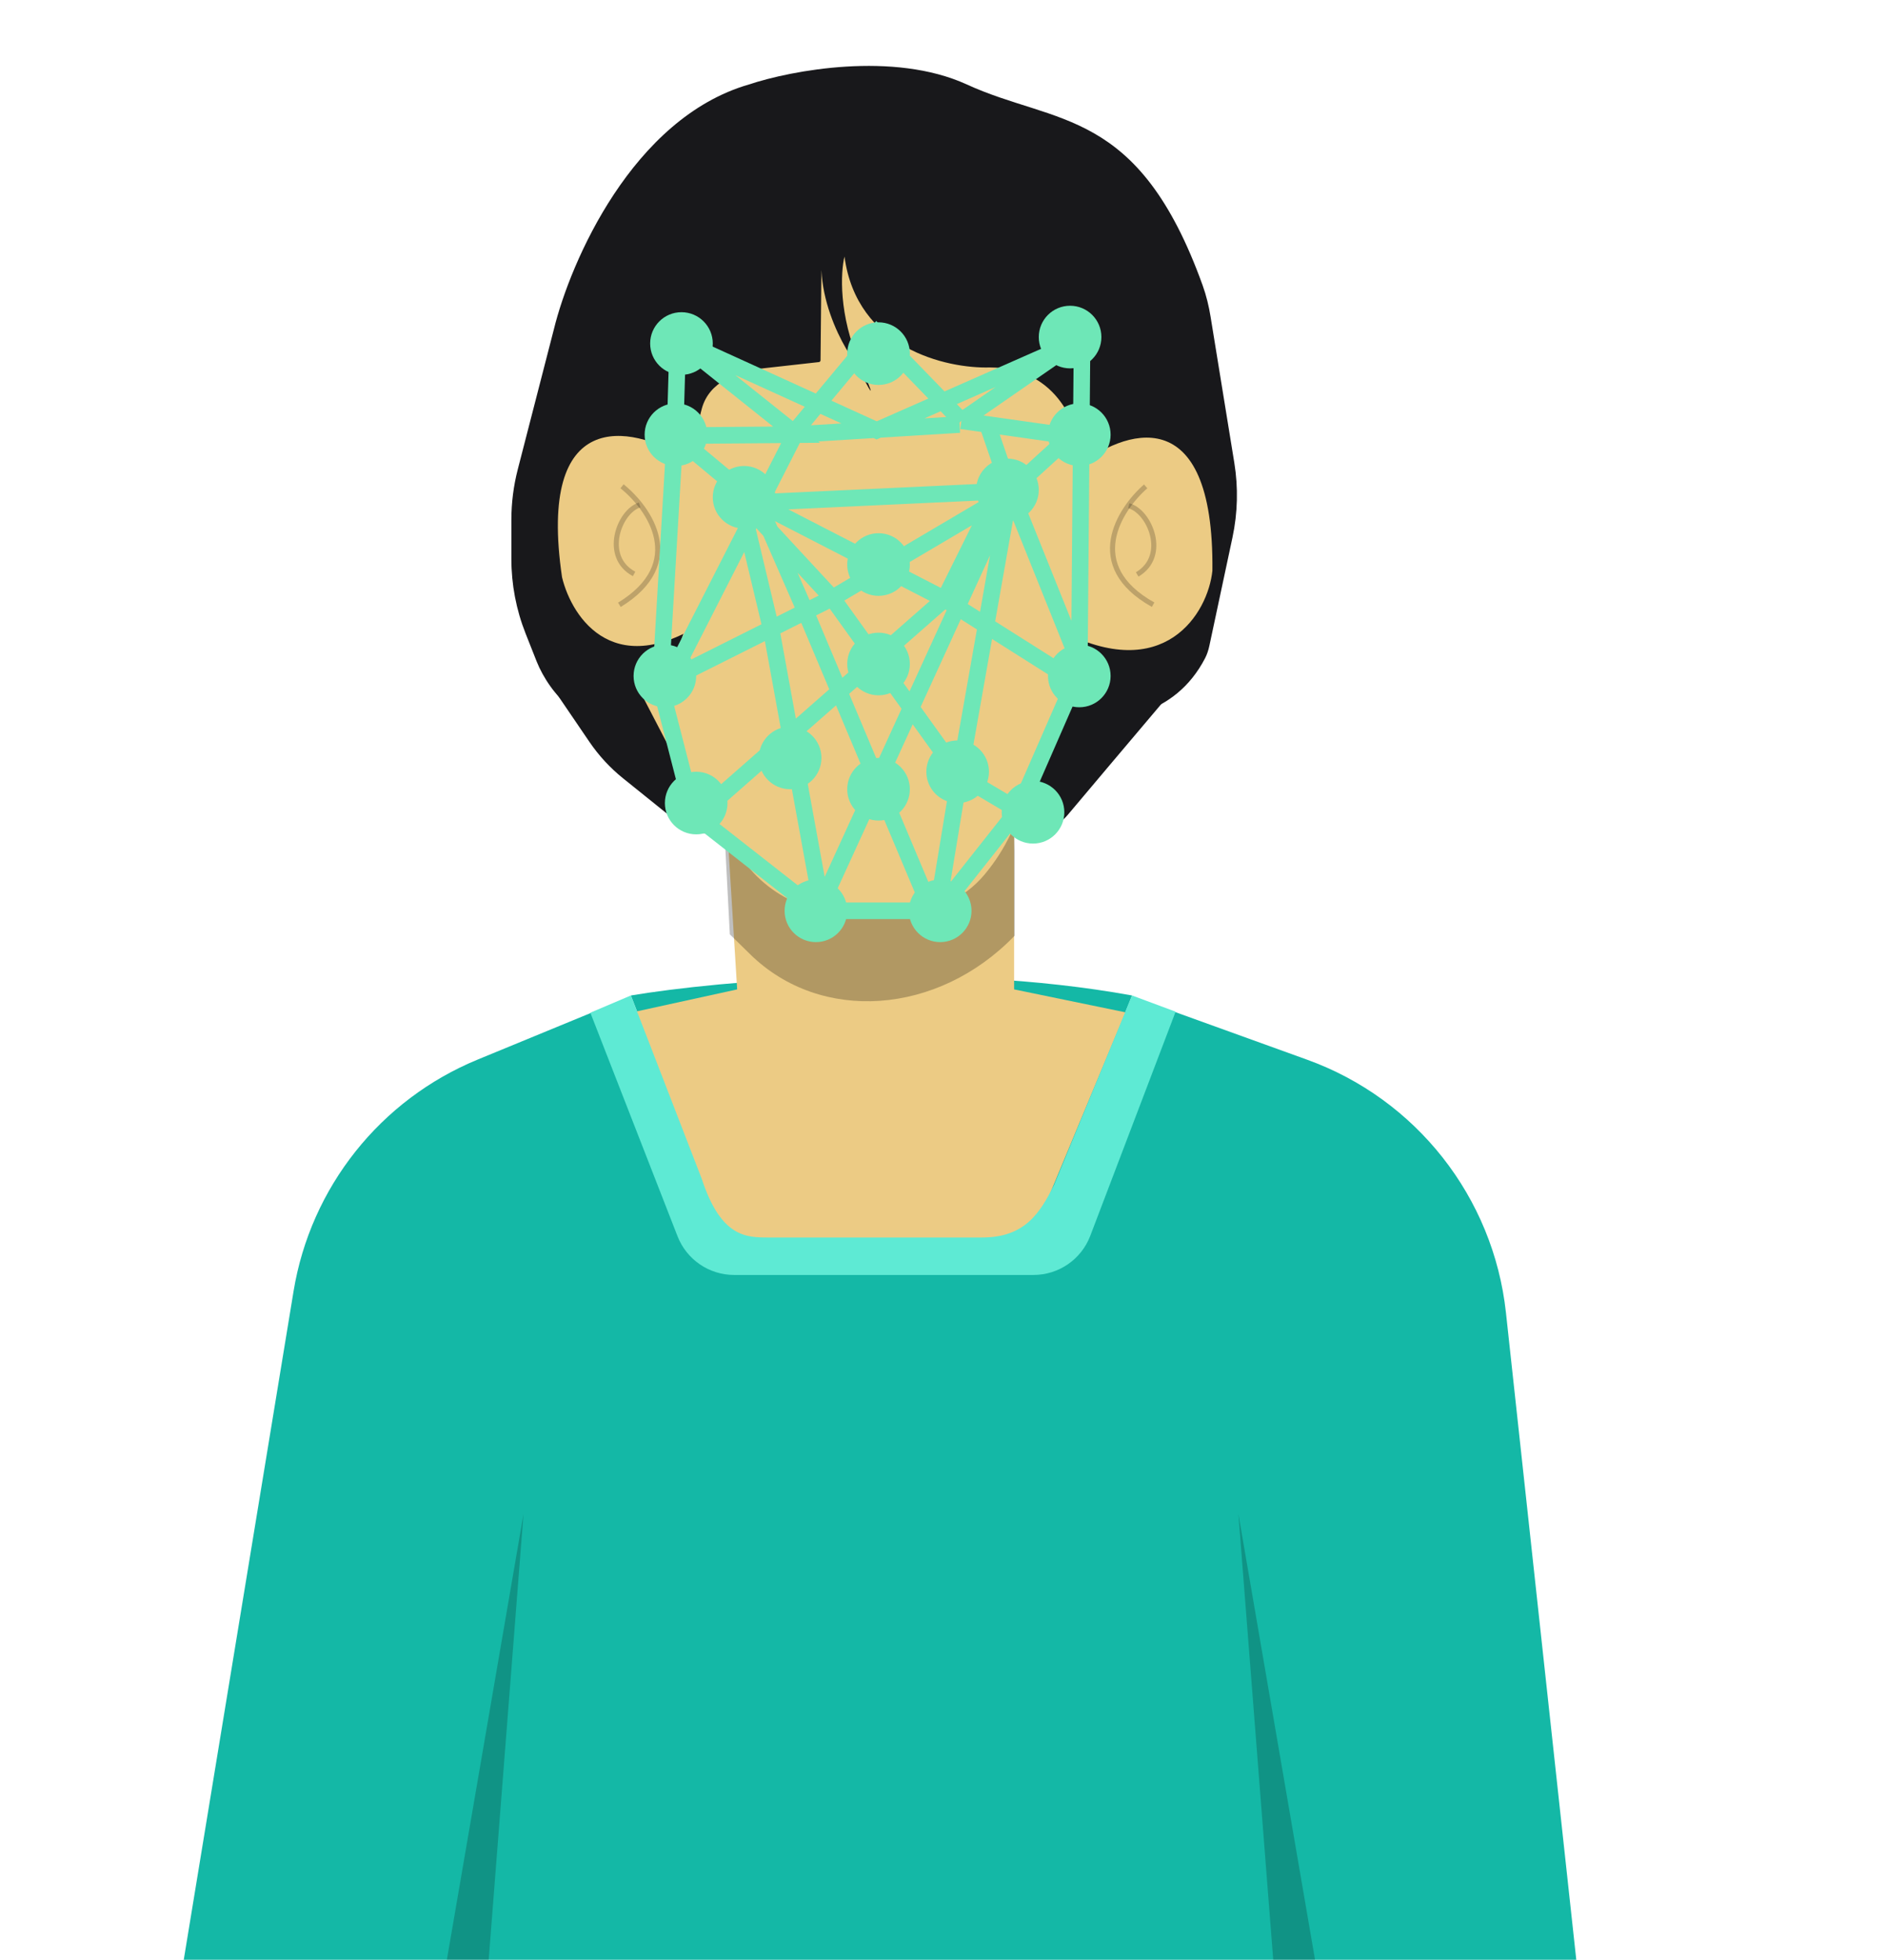
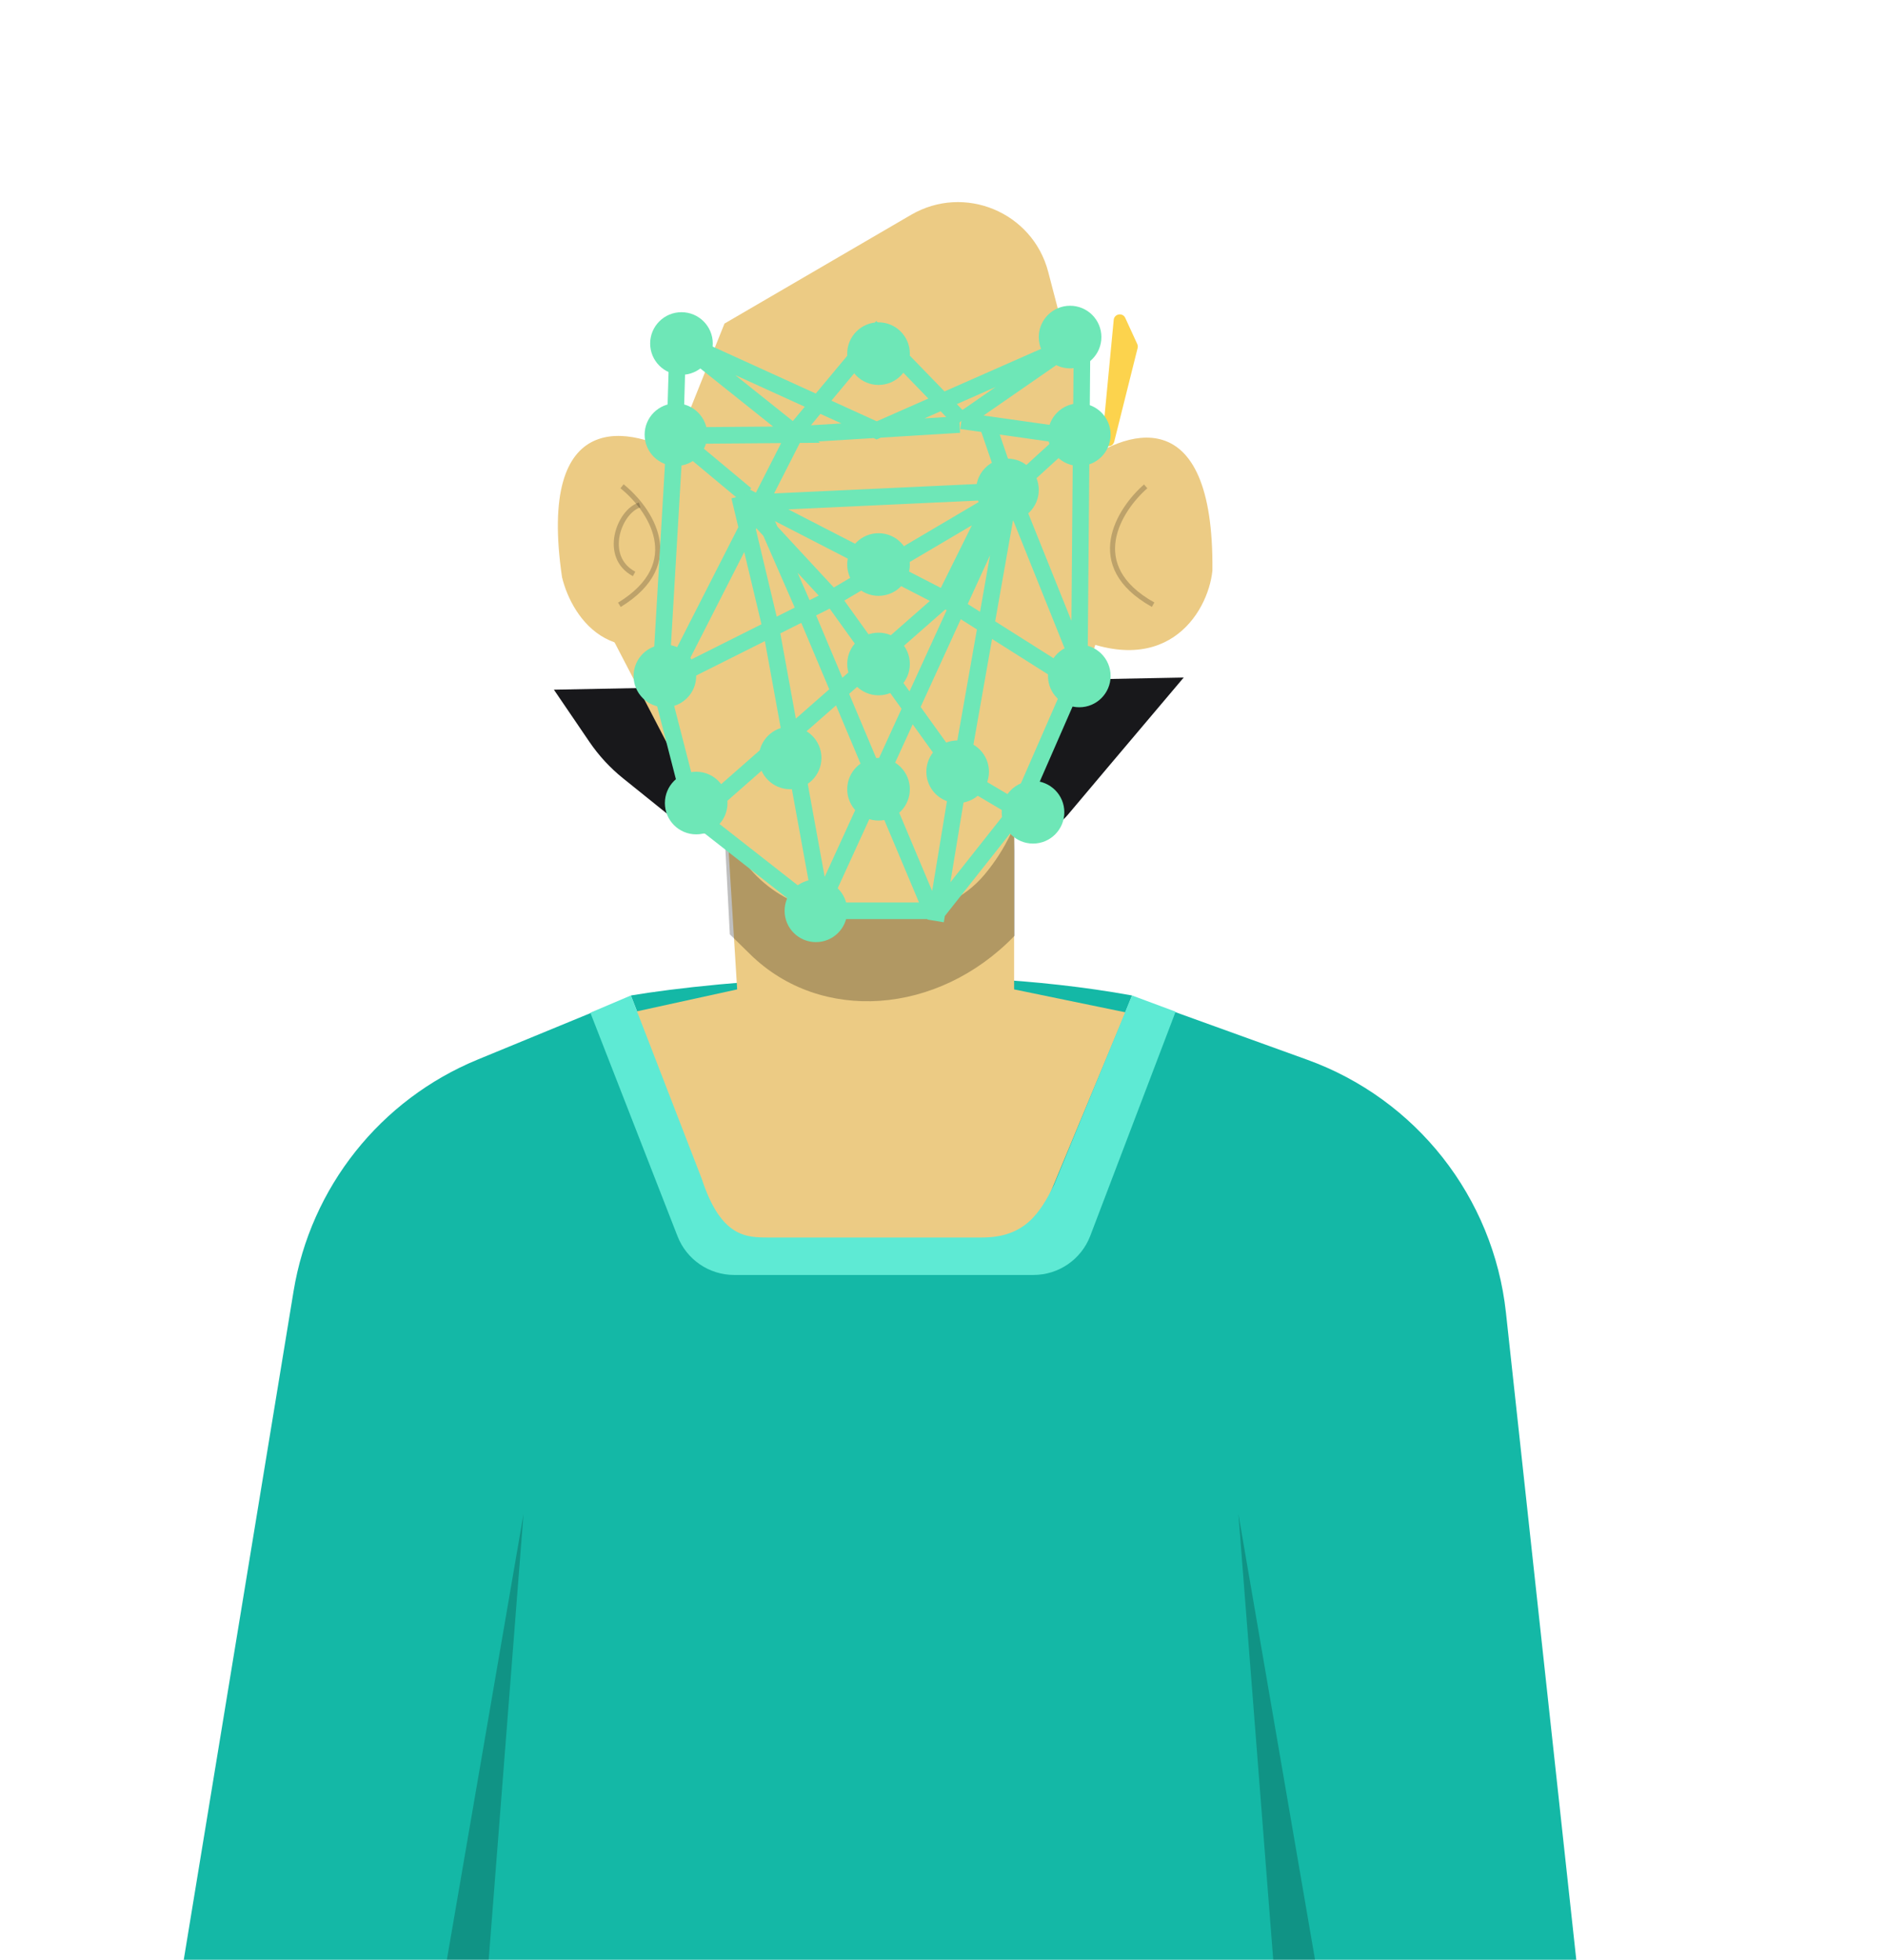
<svg xmlns="http://www.w3.org/2000/svg" width="1024" height="1064" viewBox="0 0 1024 1064" fill="none">
  <g clip-path="url(#clip0_450_317)">
    <path d="M614.654 540.476C510.859 521.565 389.618 532.596 342.521 540.476L349.119 557.519L607.507 558.069L614.654 540.476Z" fill="#14B8A6" />
    <path d="M320.03 402.794L300.738 374.448L642.691 367.851L603.658 414.031L579.788 442.35C574.357 448.795 566.358 452.514 557.93 452.514H385.579C379.06 452.514 372.737 450.286 367.658 446.2L338.266 422.551C331.245 416.902 325.1 410.244 320.03 402.794Z" fill="#18181B" />
-     <path d="M614.652 549.59H344.168L405.889 593.437H545.276L596.509 561.685L614.652 549.59Z" fill="#57534E" />
    <path d="M393.096 421.47L400.243 537.171L342.518 549.815L387.598 703.749L574.518 700.451L614.651 550.365L550.611 537.171V427.623L393.096 421.47Z" fill="#ECCB84" />
    <path d="M393.38 451.907L550.33 437.66L550.88 461.85L550.88 508.03C509.231 551.212 445.653 555.694 407.349 518.148L396.26 507.279L393.38 451.907Z" fill="black" fill-opacity="0.25" />
    <path d="M599.543 264.134L600.077 311.408C600.262 327.78 597.702 344.031 591.394 359.141C583.969 376.925 574.153 399.025 568.977 410.015C566.345 415.604 555.665 438.16 548.895 452.457C545.087 460.498 540.273 468.008 534.559 474.829C523.646 487.858 507.523 495.385 490.528 495.385H482.707H457.702C450.958 495.385 444.256 494.314 437.848 492.213C424.376 487.797 412.605 479.314 404.156 467.93L396.392 457.47L365.519 410.015L332.621 346.751L345.608 336.122V311.555L340.213 276.398L357.954 264.134L393.355 175.681L494.663 116.639C523.606 99.77 560.656 115.169 569.118 147.582L599.543 264.134Z" fill="#ECCB84" />
    <path d="M598.486 238.649L604.688 173.678C605.008 170.321 609.565 169.552 610.97 172.617L617.467 186.793C617.779 187.474 617.85 188.241 617.669 188.967L604.97 239.763C603.98 243.721 598.098 242.711 598.486 238.649Z" fill="#FCD34D" />
-     <path d="M300.736 178.739C309.733 142.062 343.503 64.14 406.616 45.871C429.453 38.258 485.091 27.601 524.952 45.871C573.419 68.085 618.089 58.036 652.973 154.929C654.969 160.474 656.356 166.25 657.301 172.067L670.165 251.25C672.353 264.719 672.015 278.478 669.168 291.824L656.632 350.578C656.133 352.916 655.399 355.228 654.3 357.351C646.08 373.226 633.717 382.193 620.698 386.628C585.434 398.64 572.309 358.257 586.614 323.859L595.538 284.826L586.614 250.191C586.614 232.598 574.519 199.5 537.408 199.5C513.879 200.192 465.161 189.12 458.517 139.294C456.441 147.599 455.196 170.851 466.822 197.424C475.477 217.207 473.163 213.671 469.131 206.004C466.149 200.334 462.666 194.93 459.442 189.394C453.494 179.177 446.741 163.396 445.989 146.63L445.509 195.604C445.504 196.109 445.122 196.531 444.62 196.588L414.834 199.916C399.926 201.582 385.094 207.296 381.079 221.749C379.091 228.903 377.703 238.249 377.703 250.191C377.703 250.191 352.964 234.051 352.964 262.286L375.627 320.777L375.53 321.945C372.275 361.12 342.632 404.455 309.429 383.411C301.929 378.657 294.679 367.485 291.414 359.228L285.349 343.889C280.26 331.017 277.646 317.301 277.646 303.46L277.646 282.273C277.646 273.017 278.815 263.797 281.126 254.833L300.736 178.739Z" fill="#18181B" />
    <path d="M305.16 313.425C291.511 220.514 342.589 230.869 370.875 248.174C371.588 248.611 372.062 249.332 372.205 250.155L378.422 286.004L386.845 334.575C334.646 371.881 310.638 336.019 305.16 313.425Z" fill="#ECCB84" />
    <path d="M337.728 264.016C352.663 276.03 373.286 305.719 336.295 328.374" stroke="black" stroke-opacity="0.2" stroke-width="2.747" />
    <path d="M347.316 274.164C336.158 277.535 326.844 302.266 344.278 311.611" stroke="black" stroke-opacity="0.2" stroke-width="2.747" />
    <path d="M658.271 309.869C659.273 215.967 610.057 233.112 584.361 254.071C583.713 254.599 583.341 255.377 583.31 256.213L581.981 292.573L575.347 342.092C632.098 372.023 655.887 332.996 658.271 309.869Z" fill="#ECCB84" />
    <path d="M622.044 264.062C607.608 276.67 588.205 307.171 626.083 328.309" stroke="black" stroke-opacity="0.2" stroke-width="2.747" />
-     <path d="M612.873 274.59C624.158 277.506 634.467 301.839 617.425 311.882" stroke="black" stroke-opacity="0.2" stroke-width="2.747" />
    <path d="M259.338 575.278L342.521 541.026L381.541 652.187C386.489 666.283 399.8 675.718 414.74 675.718H535.114C549.322 675.718 562.135 667.173 567.596 654.056L614.654 541.026L709.689 575.337C768.945 596.73 810.838 650.012 817.646 712.643L856 1065.5H580.019H389.801H99.525L159.386 701.052C168.653 644.638 206.474 597.045 259.338 575.278Z" fill="#14B8A6" />
    <path d="M672.378 821.955L714.16 1064.95H691.37L672.378 821.955Z" fill="black" fill-opacity="0.2" />
    <path d="M284.247 821.955L242.465 1064.95H265.255L284.247 821.955Z" fill="black" fill-opacity="0.2" />
    <path d="M320.531 549.823L342.522 540.477L381.005 639.984C391.451 671.87 405.195 671.87 417.29 671.87H533.29C556.38 671.87 564.626 658.676 572.323 643.282L614.655 540.477L638.295 549.273L591.959 670.963C587.087 683.756 574.821 692.211 561.132 692.211H398.599C385.007 692.211 372.806 683.873 367.868 671.21L320.531 549.823Z" fill="#5EEAD4" />
    <path d="M387 186.5C387 195.889 379.389 203.5 370 203.5C360.611 203.5 353 195.889 353 186.5C353 177.111 360.611 169.5 370 169.5C379.389 169.5 387 177.111 387 186.5Z" fill="#6EE7B7" />
    <path d="M494 192C494 201.389 486.389 209 477 209C467.611 209 460 201.389 460 192C460 182.611 467.611 175 477 175C486.389 175 494 182.611 494 192Z" fill="#6EE7B7" />
    <path d="M598 183C598 192.389 590.389 200 581 200C571.611 200 564 192.389 564 183C564 173.611 571.611 166 581 166C590.389 166 598 173.611 598 183Z" fill="#6EE7B7" />
    <path d="M603 236C603 245.389 595.389 253 586 253C576.611 253 569 245.389 569 236C569 226.611 576.611 219 586 219C595.389 219 603 226.611 603 236Z" fill="#6EE7B7" />
    <path d="M384 236C384 245.389 376.389 253 367 253C357.611 253 350 245.389 350 236C350 226.611 357.611 219 367 219C376.389 219 384 226.611 384 236Z" fill="#6EE7B7" />
-     <path d="M421 270C421 279.389 413.389 287 404 287C394.611 287 387 279.389 387 270C387 260.611 394.611 253 404 253C413.389 253 421 260.611 421 270Z" fill="#6EE7B7" />
    <path d="M564 266C564 275.389 556.389 283 547 283C537.611 283 530 275.389 530 266C530 256.611 537.611 249 547 249C556.389 249 564 256.611 564 266Z" fill="#6EE7B7" />
    <path d="M577.876 441C577.876 450.389 570.265 458 560.876 458C551.487 458 543.876 450.389 543.876 441C543.876 431.611 551.487 424 560.876 424C570.265 424 577.876 431.611 577.876 441Z" fill="#6EE7B7" />
    <path d="M603 367C603 376.389 595.389 384 586 384C576.611 384 569 376.389 569 367C569 357.611 576.611 350 586 350C595.389 350 603 357.611 603 367Z" fill="#6EE7B7" />
    <path d="M494 306.497C494 315.885 486.389 323.497 477 323.497C467.611 323.497 460 315.885 460 306.497C460 297.108 467.611 289.497 477 289.497C486.389 289.497 494 297.108 494 306.497Z" fill="#6EE7B7" />
    <path d="M446 411.5C446 420.889 438.389 428.5 429 428.5C419.611 428.5 412 420.889 412 411.5C412 402.111 419.611 394.5 429 394.5C438.389 394.5 446 402.111 446 411.5Z" fill="#6EE7B7" />
    <path d="M536.956 419C536.956 428.389 529.345 436 519.956 436C510.567 436 502.956 428.389 502.956 419C502.956 409.611 510.567 402 519.956 402C529.345 402 536.956 409.611 536.956 419Z" fill="#6EE7B7" />
    <path d="M494 428.5C494 437.889 486.389 445.5 477 445.5C467.611 445.5 460 437.889 460 428.5C460 419.111 467.611 411.5 477 411.5C486.389 411.5 494 419.111 494 428.5Z" fill="#6EE7B7" />
    <path d="M494 360.503C494 369.892 486.389 377.503 477 377.503C467.611 377.503 460 369.892 460 360.503C460 351.115 467.611 343.503 477 343.503C486.389 343.503 494 351.115 494 360.503Z" fill="#6EE7B7" />
-     <path d="M527.478 494.5C527.478 503.889 519.867 511.5 510.478 511.5C501.089 511.5 493.478 503.889 493.478 494.5C493.478 485.111 501.089 477.5 510.478 477.5C519.867 477.5 527.478 485.111 527.478 494.5Z" fill="#6EE7B7" />
    <path d="M460 494.5C460 503.889 452.389 511.5 443 511.5C433.611 511.5 426 503.889 426 494.5C426 485.111 433.611 477.5 443 477.5C452.389 477.5 460 485.111 460 494.5Z" fill="#6EE7B7" />
    <path d="M395 436C395 445.389 387.389 453 378 453C368.611 453 361 445.389 361 436C361 426.611 368.611 419 378 419C387.389 419 395 426.611 395 436Z" fill="#6EE7B7" />
    <path d="M378 367C378 376.389 370.389 384 361 384C351.611 384 344 376.389 344 367C344 357.611 351.611 350 361 350C370.389 350 378 357.611 378 367Z" fill="#6EE7B7" />
    <path d="M407.5 273L547.5 266.5M378 192.5L432.5 236L369.5 236.5M431 235L476 181L522 228.441M522 228.441L582.5 237M522 228.441L584 185.5M430.5 236L521 230.5M364.5 367.5L431.5 236M587.5 363.5L548.529 266.5M548.529 266.5L536 230M548.529 266.5L582 236M366 236L405 268.5M404.5 269.5L512.818 325.283M512.818 325.283L587.5 372.5M512.818 325.283L540.5 269.5M512.818 325.283L381 441M361.5 370L418.643 341.358M418.643 341.358L437.332 331.991M418.643 341.358L401.5 269.5M418.643 341.358L446 491.5M437.332 331.991L451.889 324.694M437.332 331.991L418.266 288.4M437.332 331.991L504.5 491.5M451.889 324.694L548 268L521 421M451.889 324.694L418.266 288.4M451.889 324.694L521 421M404 273L418.266 288.4M418.266 288.4L410 269.5M521 421L554 440.5M521 421L508 500M549.5 264.5L444.5 494M366.5 236L368 184.5L476 233.672L587.5 184.5L586 364L553 439.5L509.5 494.5H443.5L376.5 442L358.5 372L366.5 236Z" stroke="#6EE7B7" stroke-width="9" />
  </g>
  <defs>
    <clipPath id="clip0_450_317">
      <rect width="1024" height="1064" fill="white" />
    </clipPath>
  </defs>
</svg>